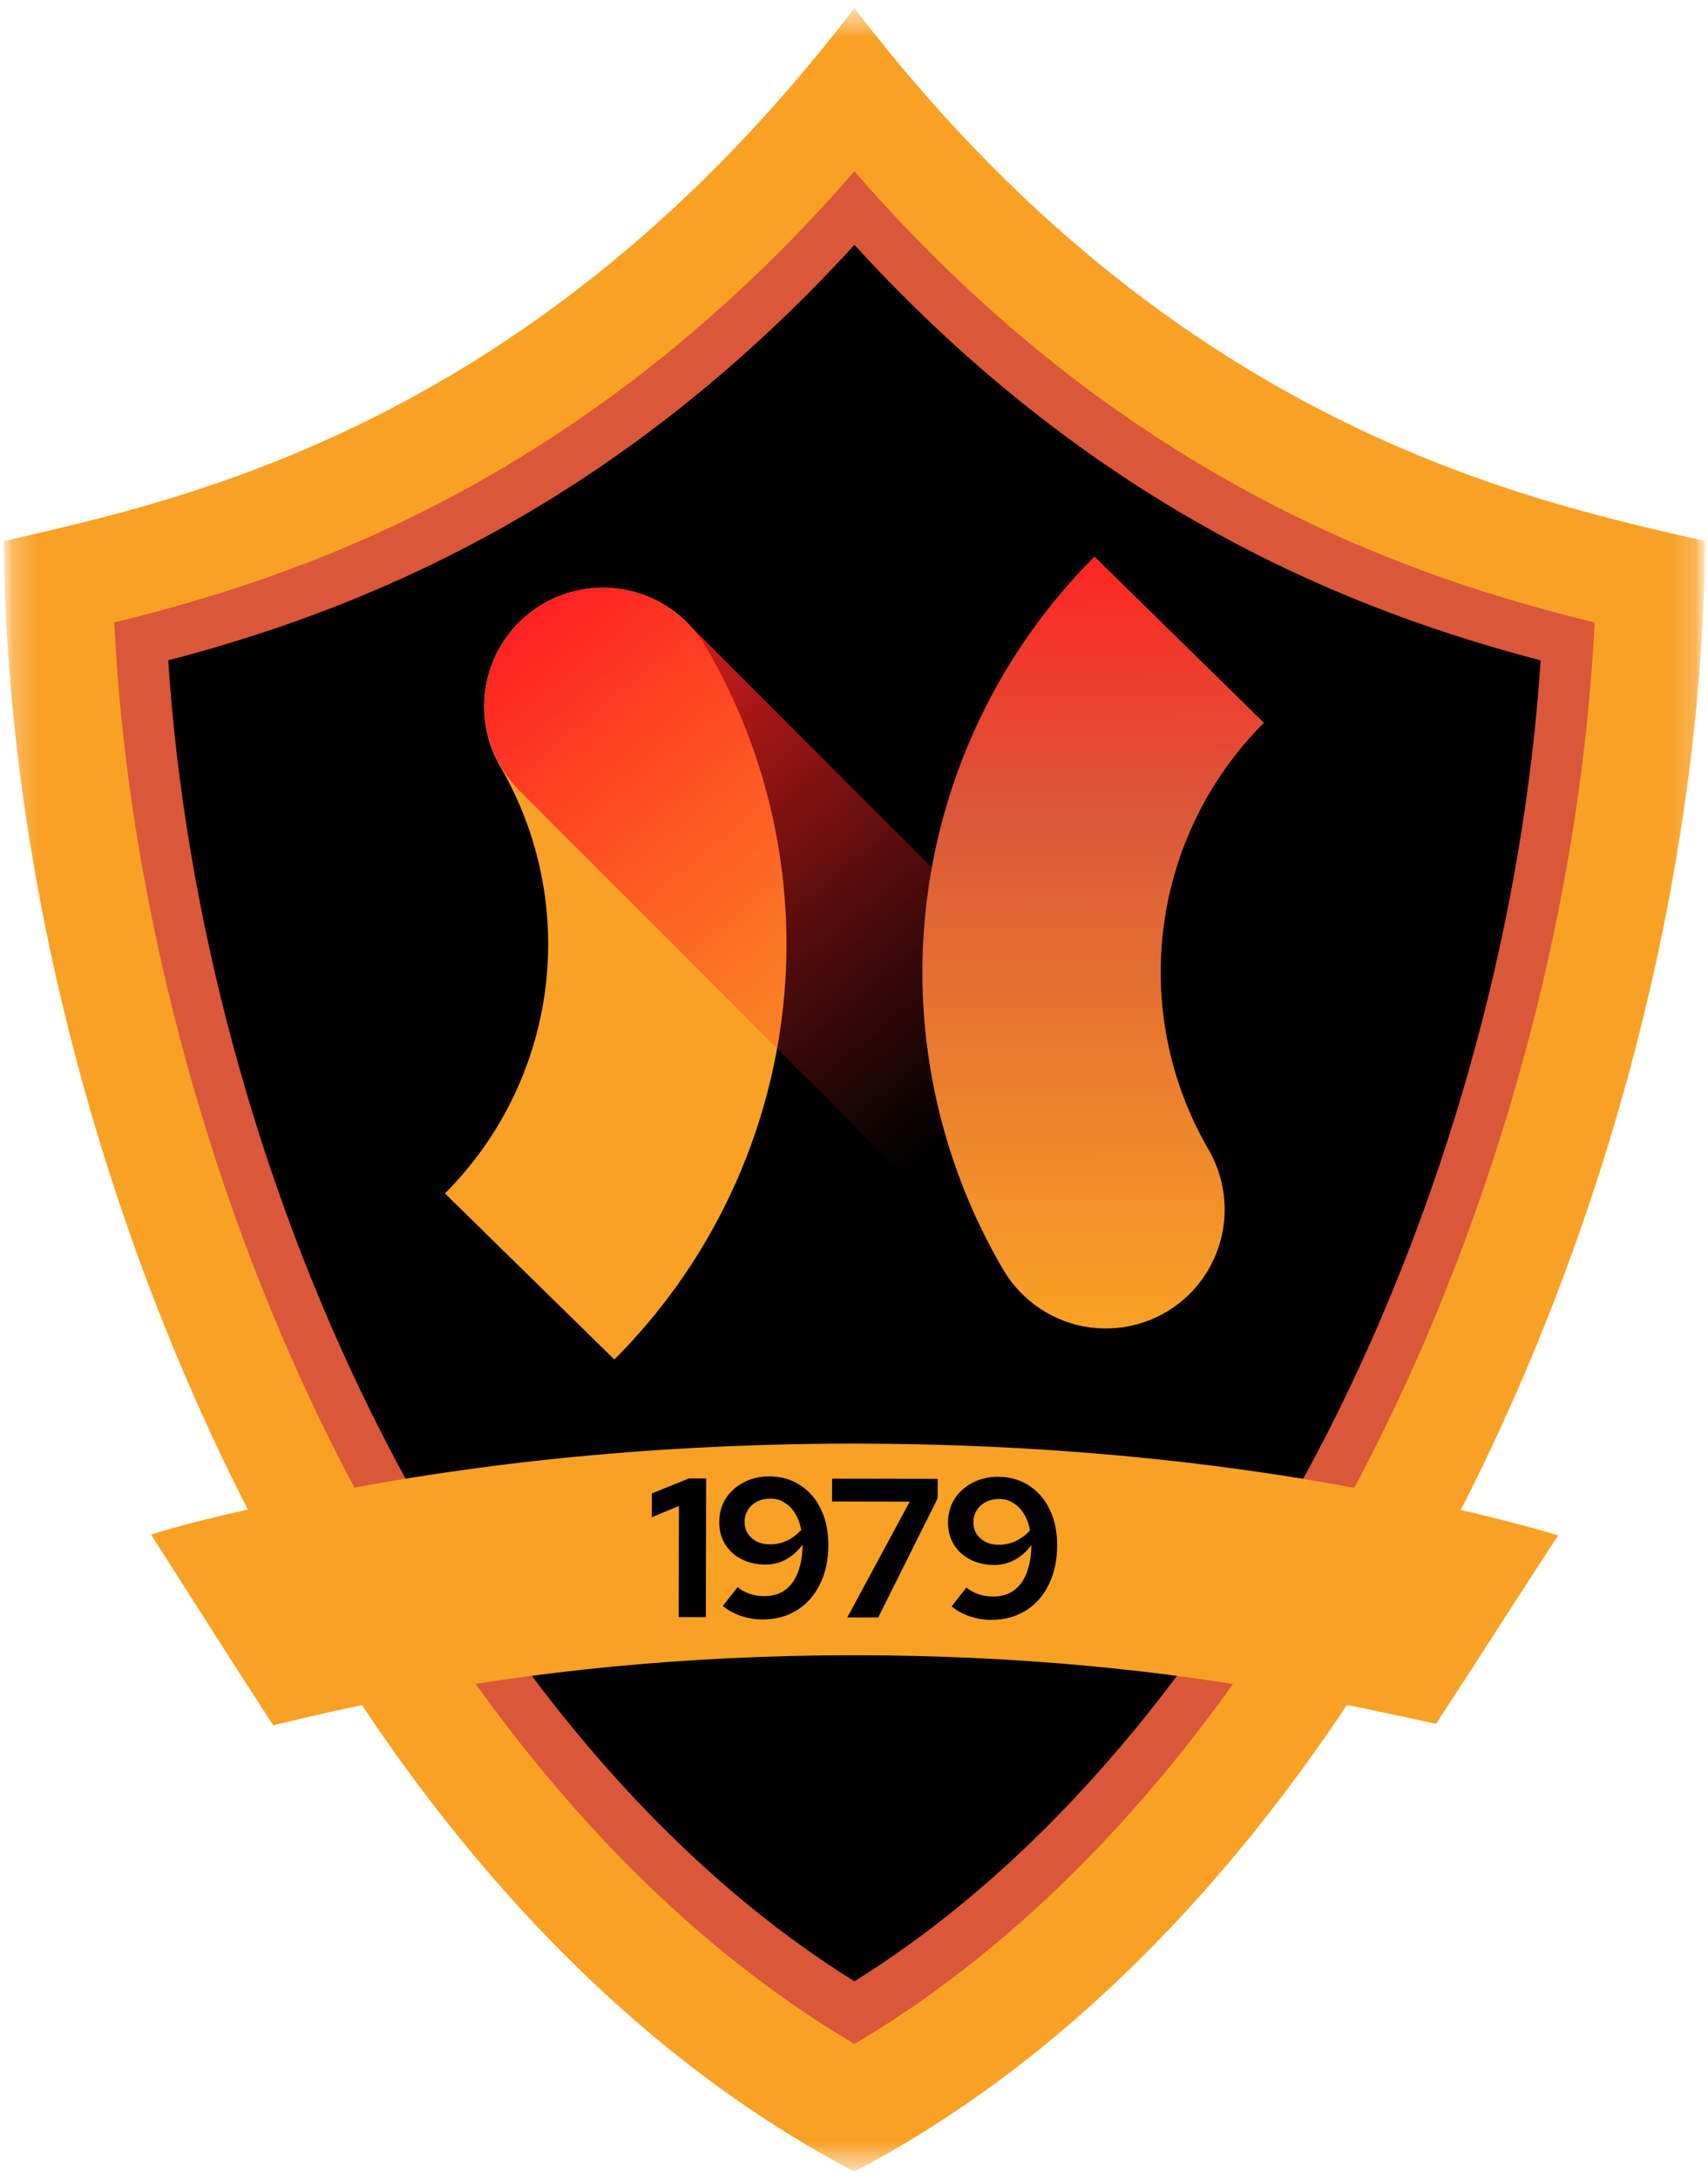
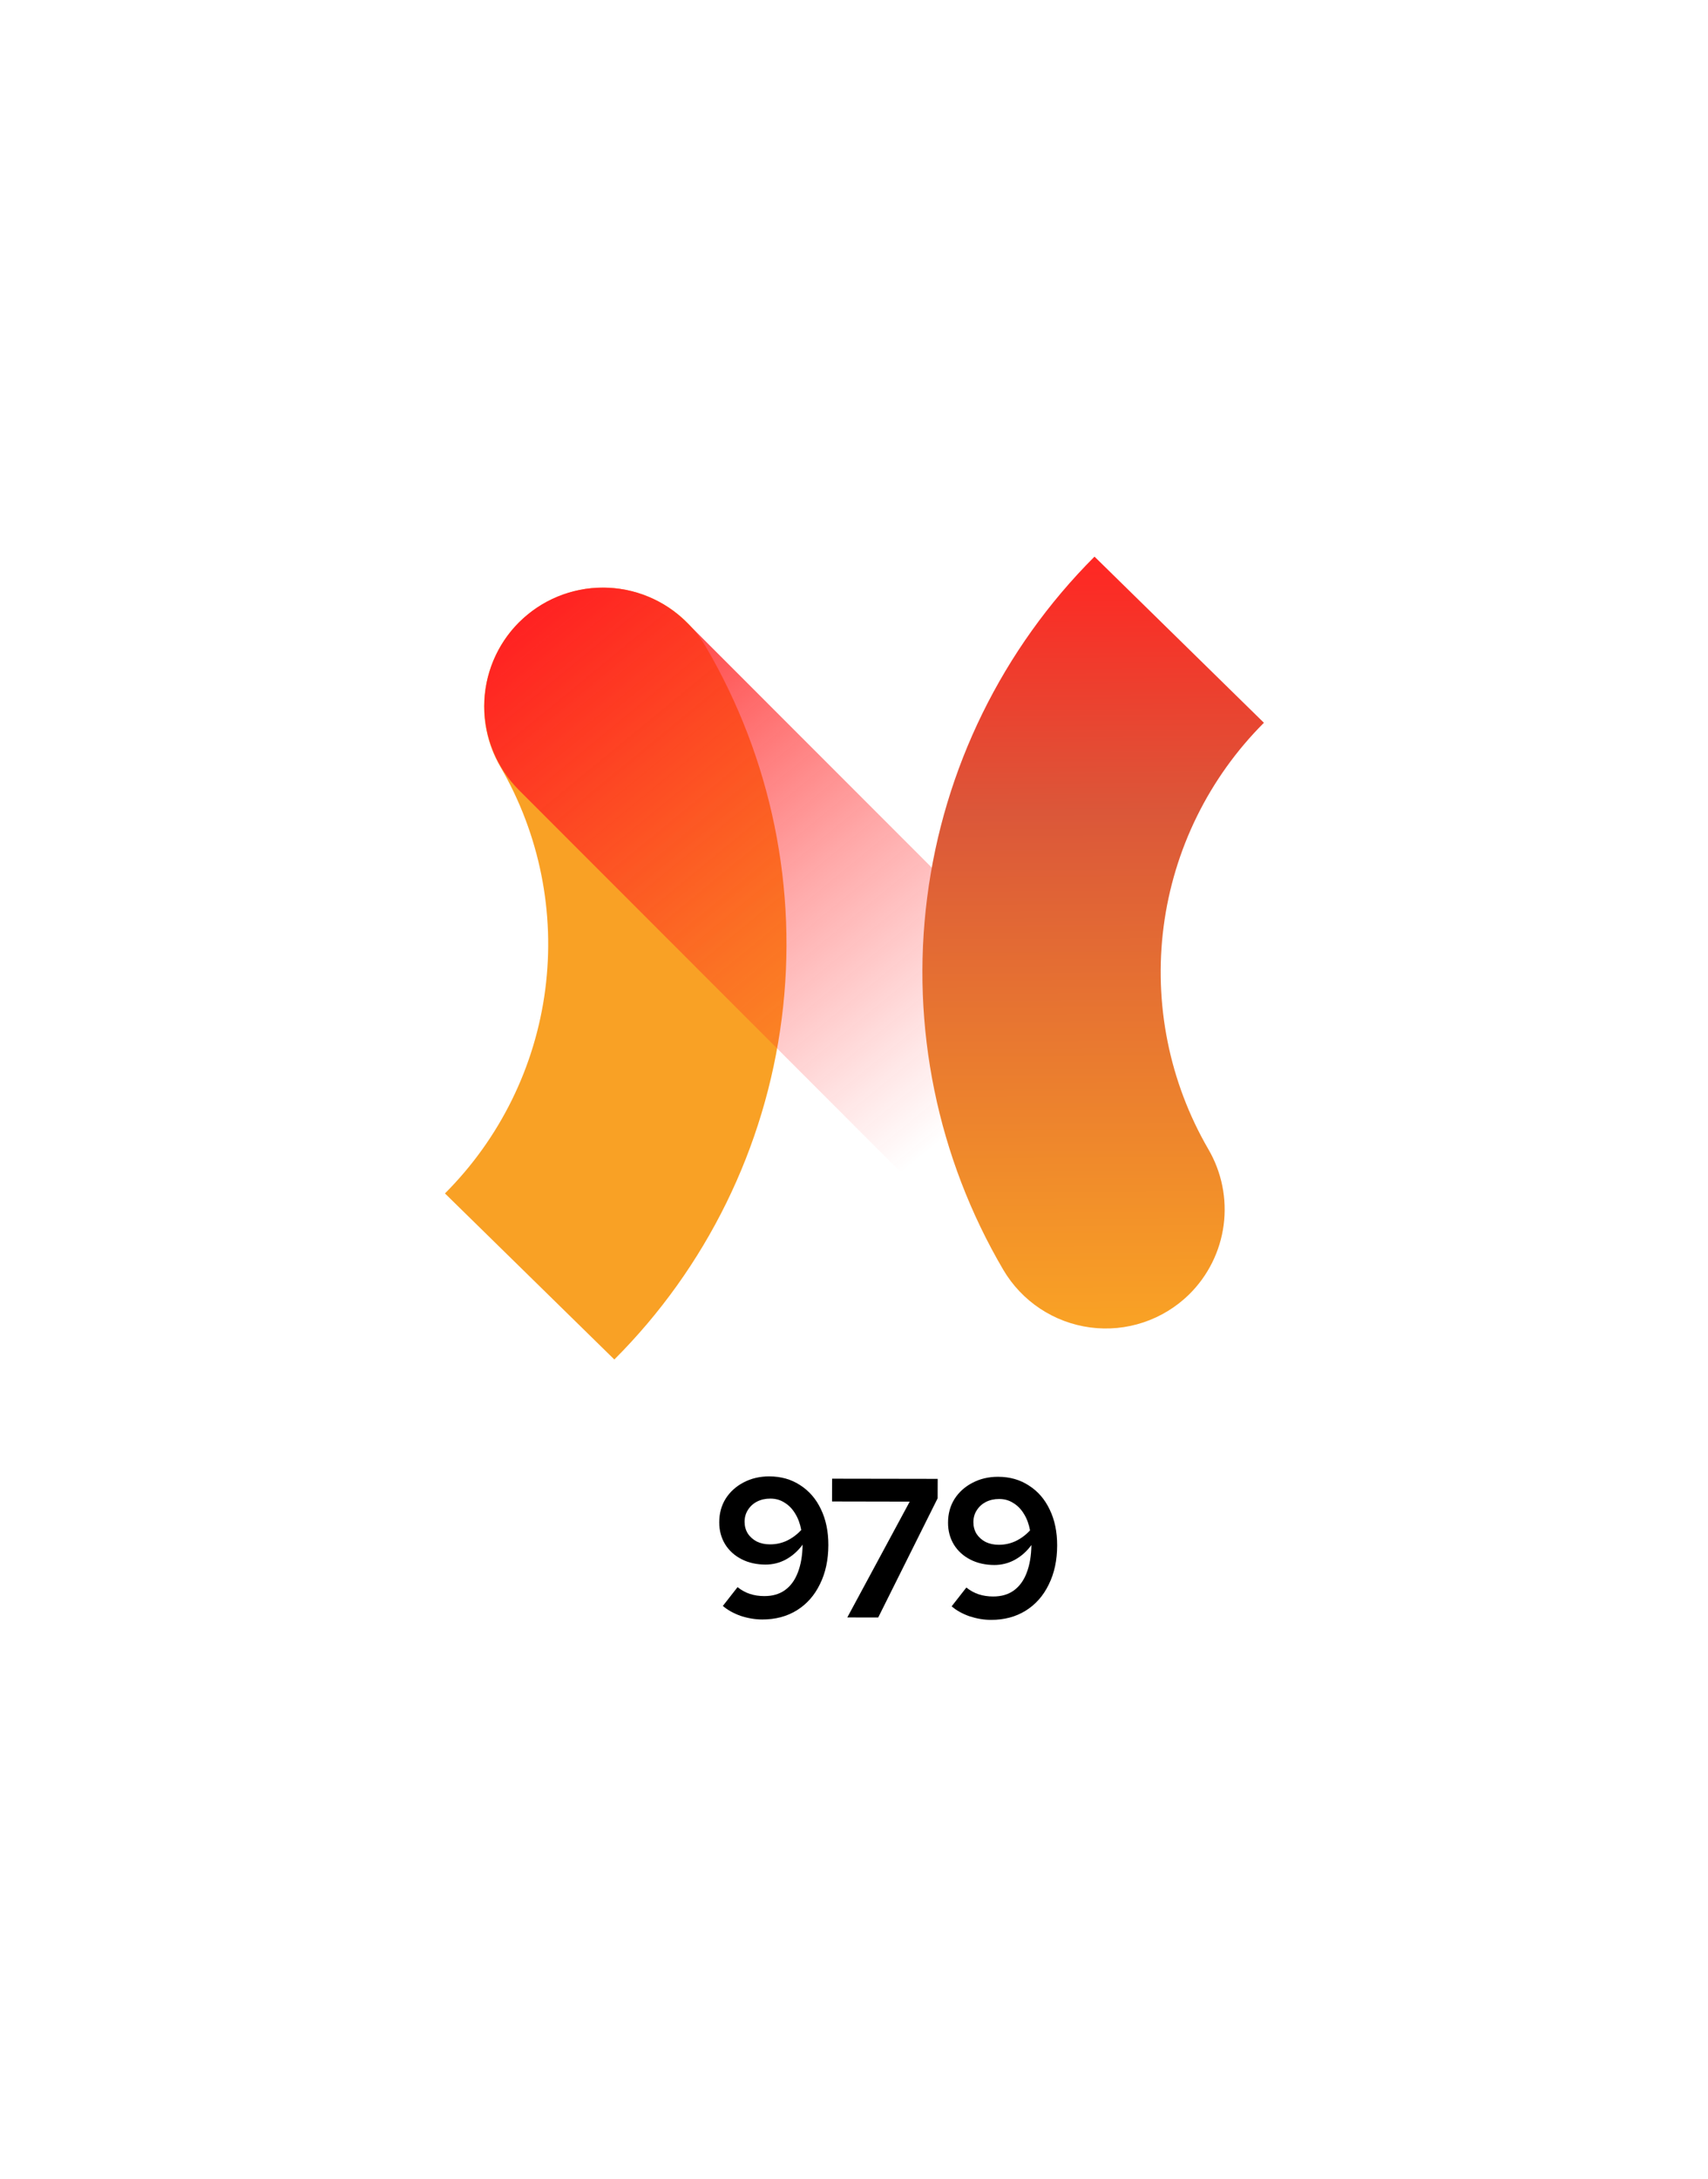
<svg xmlns="http://www.w3.org/2000/svg" width="69" height="88" viewBox="0 0 69 88" fill="none">
  <mask id="mask0_1320_2222" style="mask-type:luminance" maskUnits="userSpaceOnUse" x="0" y="0" width="69" height="88">
    <path d="M68.885 0.324H0.149V87.688H68.885V0.324Z" fill="white" />
  </mask>
  <g mask="url(#mask0_1320_2222)">
    <mask id="mask1_1320_2222" style="mask-type:luminance" maskUnits="userSpaceOnUse" x="0" y="0" width="69" height="88">
-       <path d="M68.885 0.325H0.149V87.688H68.885V0.325Z" fill="white" />
+       <path d="M68.885 0.325H0.149H68.885V0.325Z" fill="white" />
    </mask>
    <g mask="url(#mask1_1320_2222)">
-       <path d="M34.517 87.688C13.441 76.676 0.365 46.709 0.149 21.849C7.325 20.199 21.589 17.251 34.517 0.324C47.446 17.251 61.71 20.199 68.885 21.85C68.667 46.709 55.594 76.671 34.517 87.688Z" fill="#F9A125" />
      <path d="M4.615 25.135C5.143 36.009 8.218 47.831 13.256 58.006C18.732 69.063 26.238 77.663 34.517 82.534C42.794 77.667 50.302 69.063 55.776 58.006C60.815 47.828 63.894 36.008 64.418 25.135C57.328 23.399 45.561 19.628 34.517 6.917C23.474 19.628 11.705 23.399 4.615 25.135Z" fill="#DB5739" />
      <path d="M6.796 26.665C7.467 36.92 10.354 47.668 15.019 57.087C20.035 67.215 26.937 75.299 34.517 80.005C42.096 75.298 48.998 67.215 54.016 57.087C58.677 47.668 61.566 36.917 62.239 26.665C54.838 24.731 44.464 20.768 34.517 9.889C24.567 20.769 14.192 24.731 6.796 26.665Z" fill="#010101" />
      <path d="M55.176 60.168C48.938 58.967 41.923 58.295 34.505 58.295C26.744 58.295 19.434 59.029 12.983 60.331C10.237 60.884 7.773 61.432 6.104 61.969C7.689 64.447 9.51 67.327 11.039 69.669C12.567 69.29 14.189 68.933 15.86 68.596C21.439 67.476 27.781 66.839 34.508 66.839C40.939 66.839 47.021 67.421 52.424 68.456C54.405 68.837 56.28 69.22 58.013 69.611C59.603 67.186 61.36 64.418 62.945 62.001C61.116 61.445 58.387 60.778 55.183 60.164" fill="#F9A125" />
    </g>
-     <path d="M27.419 65.301L27.427 60.811L26.33 61.266L26.332 60.305L27.829 59.7L28.526 59.701L28.516 65.303L27.419 65.301Z" fill="black" />
    <path d="M31.076 59.617C31.551 59.618 31.967 59.736 32.324 59.971C32.686 60.202 32.966 60.525 33.163 60.941C33.365 61.358 33.465 61.841 33.464 62.391C33.463 62.988 33.35 63.514 33.125 63.967C32.906 64.42 32.596 64.772 32.195 65.022C31.794 65.272 31.327 65.396 30.794 65.395C30.506 65.395 30.215 65.346 29.922 65.25C29.634 65.148 29.394 65.014 29.202 64.848L29.796 64.089C29.95 64.212 30.115 64.303 30.291 64.362C30.473 64.421 30.667 64.451 30.875 64.451C31.206 64.452 31.484 64.372 31.708 64.212C31.938 64.047 32.112 63.81 32.23 63.501C32.353 63.186 32.418 62.81 32.424 62.373C32.237 62.629 32.012 62.828 31.75 62.972C31.494 63.11 31.219 63.179 30.926 63.178C30.563 63.178 30.24 63.105 29.958 62.961C29.675 62.816 29.454 62.616 29.294 62.359C29.135 62.098 29.055 61.801 29.056 61.471C29.056 61.113 29.142 60.796 29.314 60.519C29.49 60.241 29.731 60.023 30.035 59.863C30.345 59.699 30.692 59.617 31.076 59.617ZM31.103 62.362C31.349 62.363 31.578 62.313 31.792 62.212C32.011 62.105 32.203 61.962 32.369 61.78C32.321 61.524 32.239 61.303 32.122 61.116C32.005 60.923 31.861 60.776 31.69 60.675C31.525 60.568 31.336 60.514 31.122 60.514C30.925 60.513 30.746 60.553 30.586 60.633C30.431 60.712 30.308 60.824 30.217 60.968C30.126 61.107 30.081 61.267 30.08 61.448C30.08 61.624 30.122 61.782 30.208 61.921C30.298 62.06 30.421 62.169 30.575 62.249C30.73 62.324 30.906 62.362 31.103 62.362Z" fill="black" />
    <path d="M34.229 65.313L36.751 60.636L33.613 60.63L33.615 59.71L37.881 59.717L37.879 60.501L35.478 65.315L34.229 65.313Z" fill="black" />
    <path d="M40.319 59.633C40.794 59.634 41.21 59.752 41.567 59.988C41.929 60.218 42.209 60.541 42.406 60.958C42.608 61.374 42.708 61.857 42.707 62.407C42.706 63.004 42.593 63.53 42.368 63.983C42.149 64.436 41.839 64.788 41.438 65.038C41.037 65.288 40.57 65.412 40.037 65.411C39.749 65.411 39.458 65.362 39.165 65.266C38.877 65.164 38.637 65.03 38.445 64.864L39.039 64.105C39.193 64.228 39.358 64.319 39.534 64.378C39.716 64.437 39.91 64.467 40.118 64.467C40.449 64.468 40.727 64.388 40.951 64.228C41.181 64.063 41.355 63.826 41.473 63.517C41.596 63.202 41.661 62.826 41.667 62.389C41.48 62.645 41.255 62.844 40.993 62.988C40.737 63.126 40.462 63.195 40.169 63.195C39.806 63.194 39.483 63.121 39.201 62.977C38.918 62.832 38.697 62.632 38.537 62.375C38.378 62.114 38.298 61.817 38.299 61.487C38.299 61.129 38.385 60.812 38.557 60.535C38.733 60.257 38.974 60.039 39.278 59.88C39.588 59.715 39.935 59.633 40.319 59.633ZM40.346 62.379C40.592 62.379 40.821 62.329 41.035 62.228C41.254 62.121 41.446 61.978 41.612 61.797C41.564 61.54 41.482 61.319 41.365 61.132C41.248 60.939 41.104 60.792 40.933 60.691C40.768 60.584 40.579 60.53 40.365 60.53C40.168 60.529 39.989 60.569 39.829 60.649C39.674 60.729 39.551 60.84 39.46 60.984C39.369 61.123 39.324 61.283 39.323 61.464C39.323 61.64 39.365 61.798 39.45 61.937C39.541 62.076 39.663 62.185 39.818 62.266C39.973 62.34 40.149 62.378 40.346 62.379Z" fill="black" />
    <path d="M20.997 25.102C21.519 24.592 22.149 24.207 22.841 23.976C23.534 23.746 24.269 23.676 24.992 23.772C25.715 23.868 26.407 24.127 27.015 24.53C27.623 24.933 28.132 25.468 28.502 26.097C31.165 30.628 32.248 35.914 31.581 41.126C30.914 46.339 28.535 51.183 24.818 54.897L17.975 48.191C20.195 45.971 21.619 43.08 22.026 39.967C22.433 36.854 21.799 33.694 20.224 30.978C19.68 30.054 19.459 28.974 19.598 27.91C19.737 26.846 20.226 25.859 20.99 25.105L20.997 25.102Z" fill="#F9A125" />
    <path d="M20.967 25.131C20.069 26.029 19.564 27.247 19.564 28.518C19.563 29.789 20.068 31.007 20.966 31.906L41.299 52.246C42.198 53.145 43.416 53.65 44.687 53.65C45.957 53.65 47.176 53.146 48.075 52.248C48.52 51.803 48.873 51.275 49.114 50.694C49.355 50.112 49.479 49.489 49.479 48.86C49.48 48.231 49.356 47.608 49.115 47.026C48.874 46.445 48.521 45.917 48.076 45.472L27.742 25.132C27.298 24.686 26.77 24.333 26.188 24.092C25.607 23.851 24.984 23.727 24.355 23.727C23.726 23.727 23.102 23.851 22.521 24.092C21.94 24.332 21.412 24.686 20.967 25.131Z" fill="url(#paint0_linear_1320_2222)" />
    <path d="M48.036 52.272C47.515 52.782 46.885 53.167 46.193 53.398C45.501 53.629 44.766 53.699 44.043 53.603C43.32 53.507 42.628 53.248 42.02 52.845C41.412 52.443 40.904 51.907 40.533 51.279C37.871 46.748 36.788 41.461 37.455 36.249C38.121 31.036 40.499 26.192 44.216 22.477L51.06 29.186C48.84 31.406 47.416 34.297 47.009 37.41C46.603 40.523 47.236 43.683 48.811 46.399C49.354 47.325 49.573 48.405 49.433 49.469C49.292 50.533 48.801 51.519 48.036 52.272Z" fill="url(#paint1_linear_1320_2222)" />
  </g>
  <defs>
    <linearGradient id="paint0_linear_1320_2222" x1="22.47" y1="24.036" x2="39.545" y2="44.801" gradientUnits="userSpaceOnUse">
      <stop stop-color="#FF2222" />
      <stop offset="0.15" stop-color="#FF2222" stop-opacity="0.84" />
      <stop offset="0.57" stop-color="#FF2222" stop-opacity="0.39" />
      <stop offset="0.87" stop-color="#FF2222" stop-opacity="0.11" />
      <stop offset="1" stop-color="#FF2222" stop-opacity="0" />
    </linearGradient>
    <linearGradient id="paint1_linear_1320_2222" x1="44.297" y1="53.259" x2="44.079" y2="22.676" gradientUnits="userSpaceOnUse">
      <stop stop-color="#F9A125" />
      <stop offset="0.67" stop-color="#DB5739" />
      <stop offset="1" stop-color="#FF2723" />
    </linearGradient>
  </defs>
</svg>